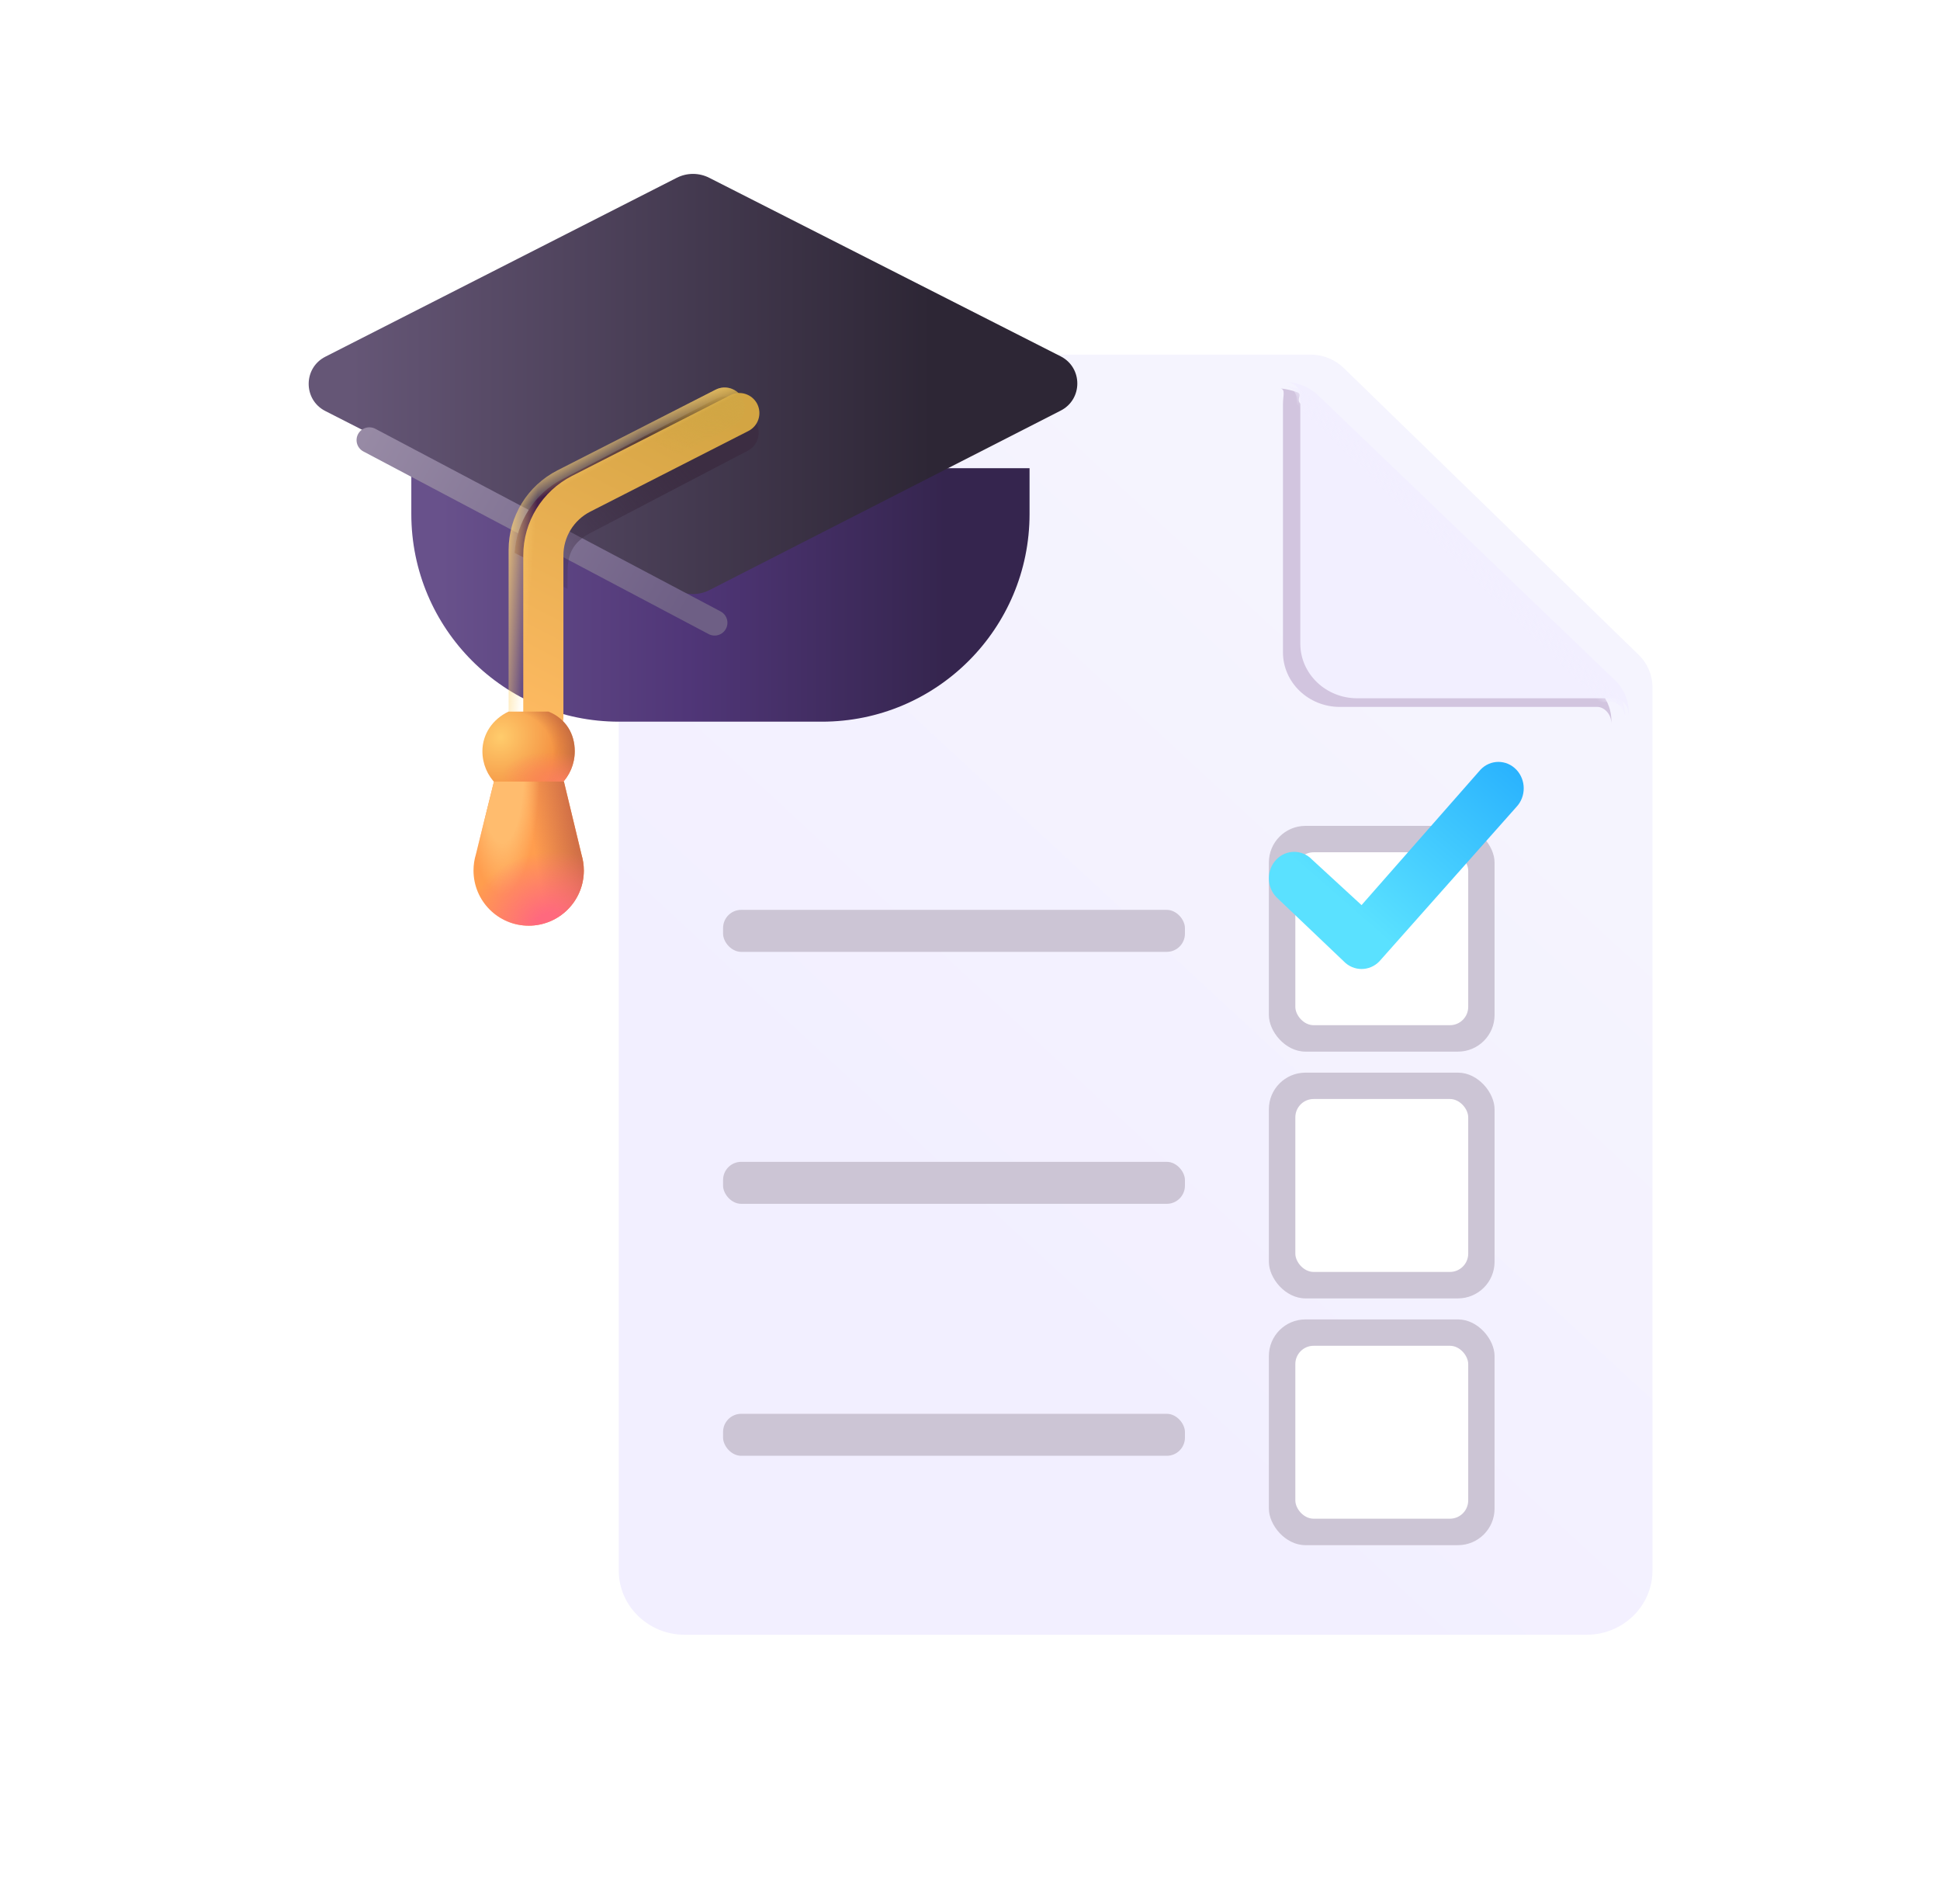
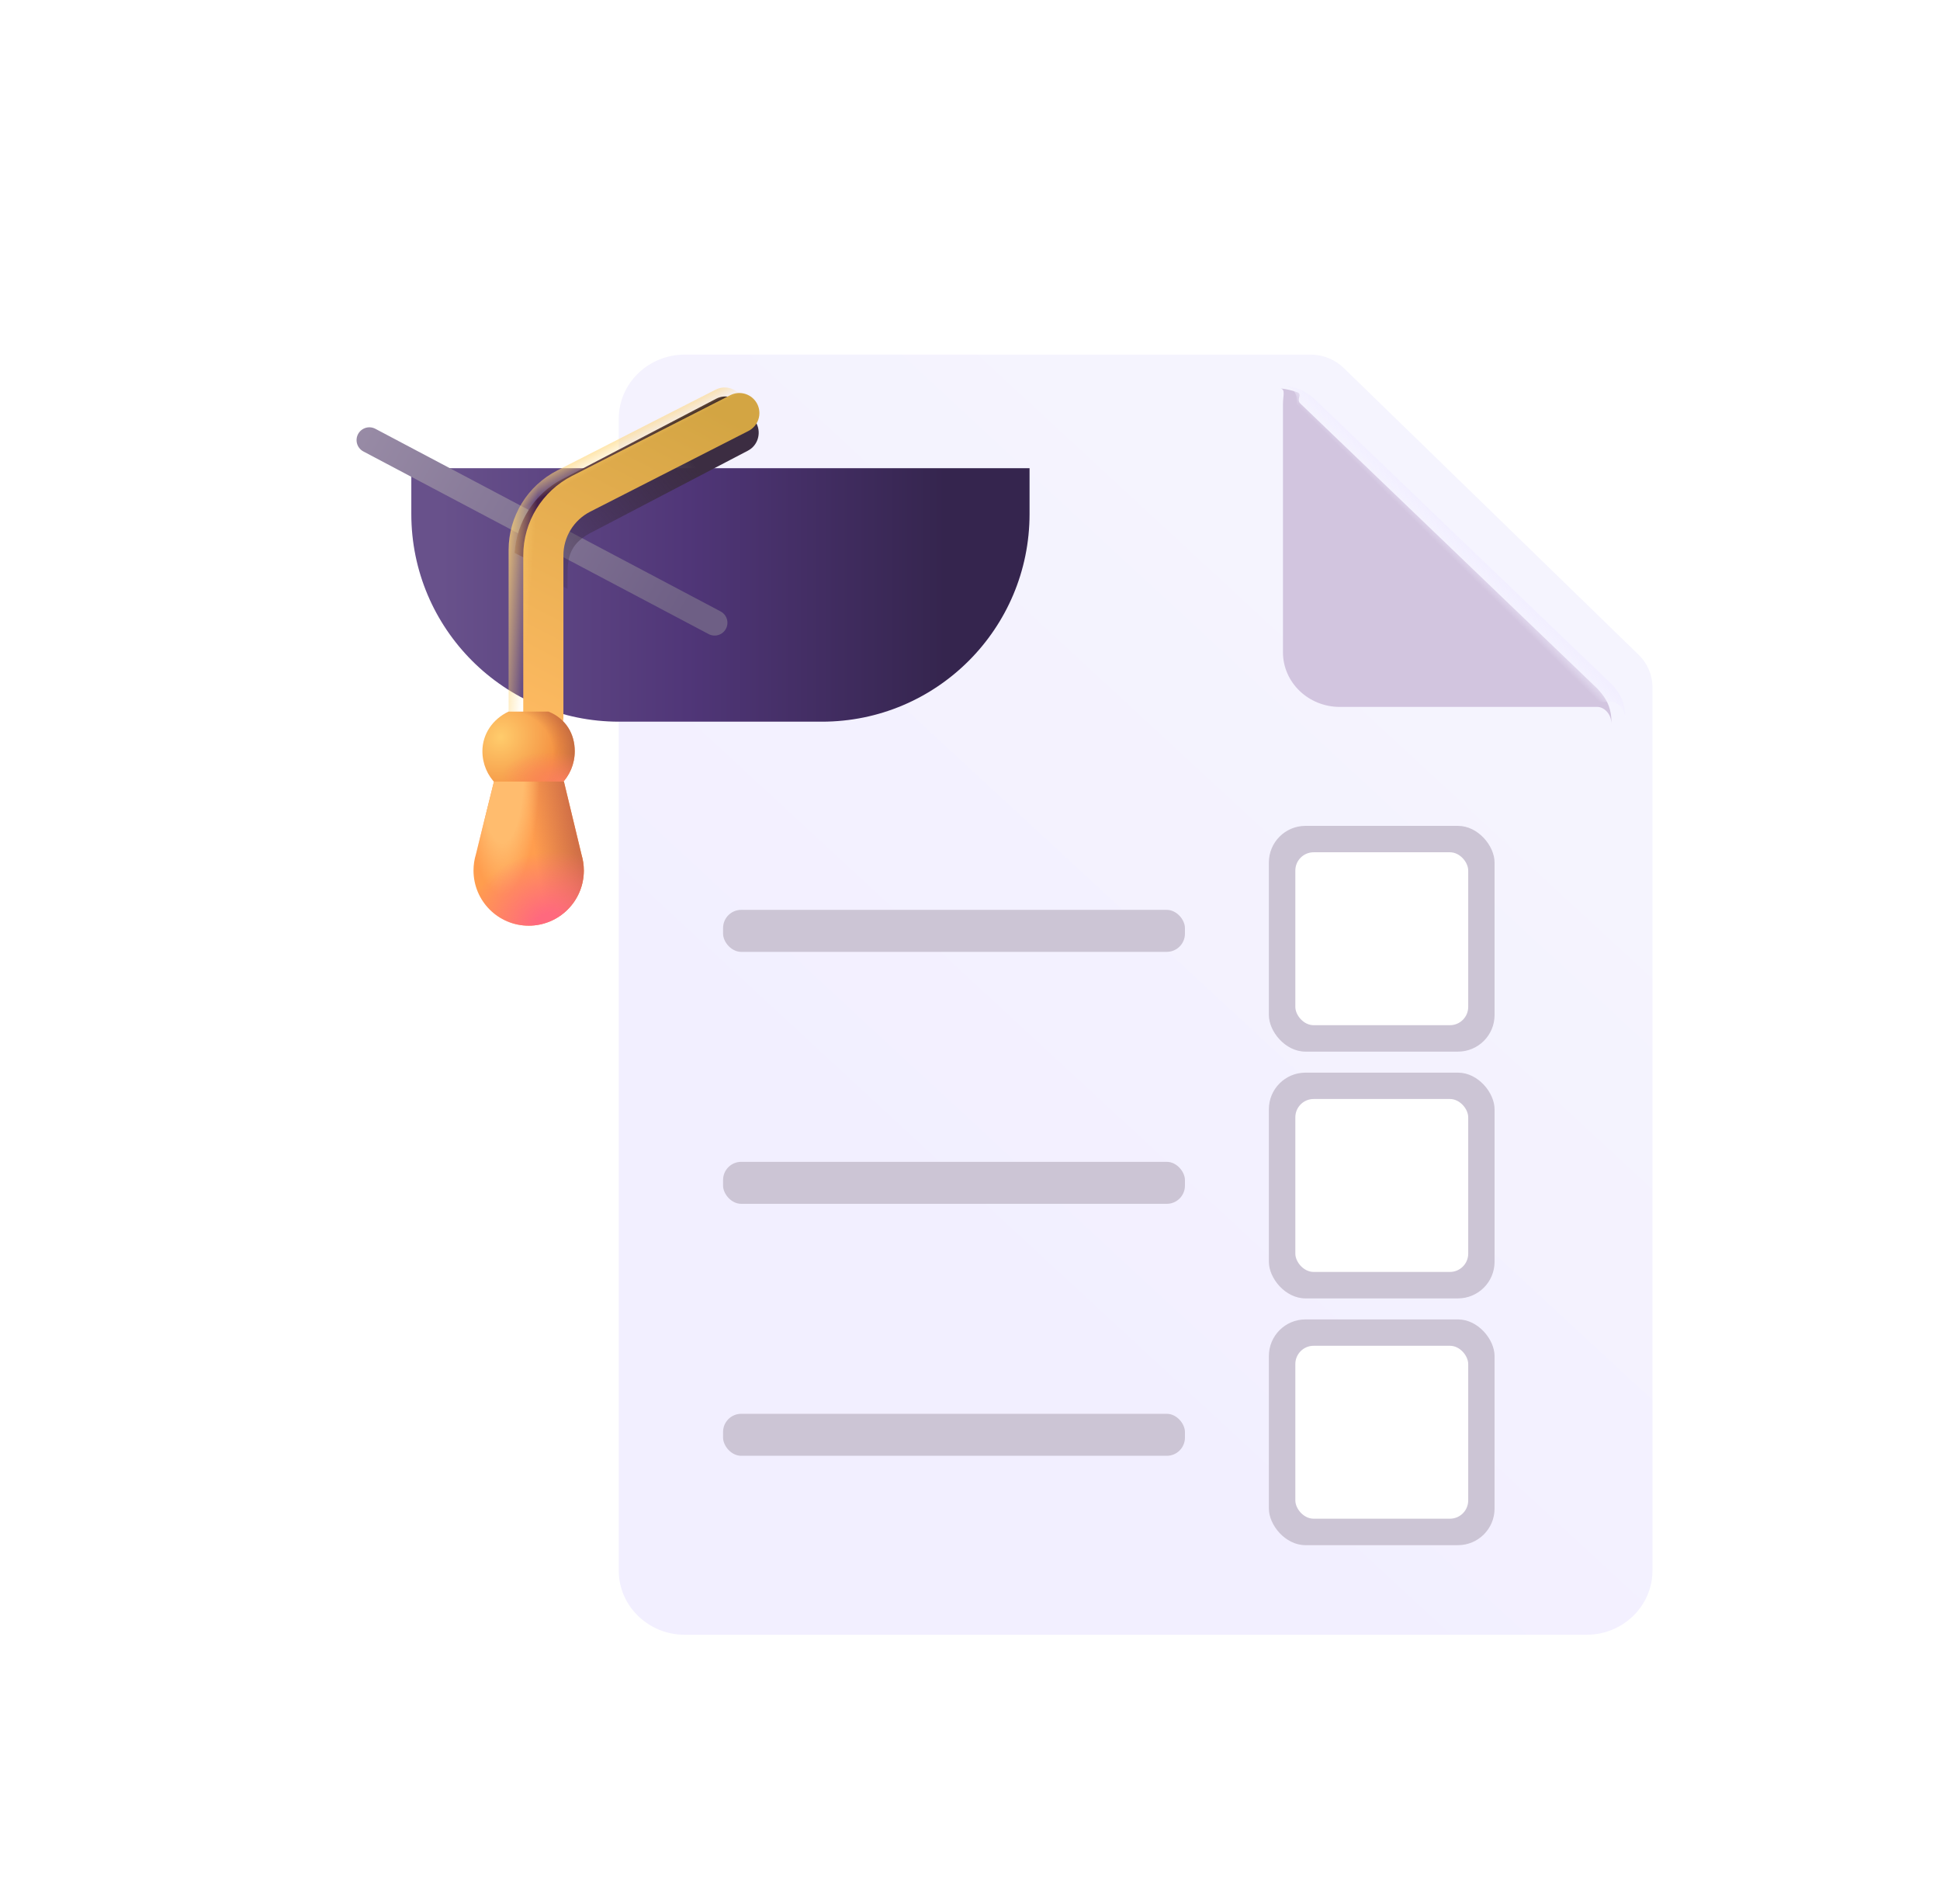
<svg xmlns="http://www.w3.org/2000/svg" width="53" height="52" viewBox="0 0 53 52" fill="none">
  <g filter="url(#filter0_iii_12552_140866)">
    <path d="M35.962 10.902C35.721 10.667 35.393 10.535 35.051 10.535H17.958C16.962 10.535 16.154 11.32 16.154 12.289V43.746C16.154 44.715 16.962 45.5 17.958 45.5H42.592C43.588 45.5 44.395 44.715 44.395 43.746V19.62C44.395 19.288 44.26 18.97 44.018 18.735L35.962 10.902Z" fill="url(#paint0_linear_12552_140866)" />
  </g>
  <g filter="url(#filter1_i_12552_140866)">
    <path d="M28.377 13.038H11.487V14.288C11.487 17.421 14.027 19.961 17.16 19.961H22.704C25.837 19.961 28.377 17.421 28.377 14.288V13.038Z" fill="url(#paint1_linear_12552_140866)" />
  </g>
  <g filter="url(#filter2_ii_12552_140866)">
-     <path d="M20.379 17.868L29.978 12.965C30.584 12.656 30.583 11.79 29.976 11.482L20.378 6.607C20.098 6.464 19.767 6.464 19.487 6.607L9.888 11.493C9.282 11.801 9.281 12.667 9.887 12.976L19.485 17.868C19.766 18.012 20.099 18.011 20.379 17.868Z" fill="url(#paint2_linear_12552_140866)" />
-   </g>
+     </g>
  <g filter="url(#filter3_f_12552_140866)">
    <path d="M19.523 17.009L10.091 12.021" stroke="url(#paint3_linear_12552_140866)" stroke-width="0.7" stroke-linecap="round" />
  </g>
  <g filter="url(#filter4_f_12552_140866)">
    <path d="M14.44 15.542L15.505 16.085V15.707C15.505 15.202 15.57 14.823 16.219 14.511L20.436 12.307C20.699 12.169 20.803 11.839 20.669 11.569C20.535 11.299 20.213 11.192 19.949 11.329L15.733 13.534C14.984 13.925 14.496 14.69 14.44 15.542Z" fill="url(#paint4_linear_12552_140866)" />
  </g>
  <g filter="url(#filter5_f_12552_140866)">
    <path d="M14.059 15.101L15.124 15.644V15.265C15.124 14.761 15.19 14.381 15.838 14.069L20.055 11.865C20.318 11.728 20.422 11.397 20.288 11.127C20.154 10.858 19.832 10.751 19.569 10.888L15.352 13.092C14.604 13.484 14.115 14.249 14.059 15.101Z" fill="url(#paint5_linear_12552_140866)" />
  </g>
  <g filter="url(#filter6_i_12552_140866)">
    <path fill-rule="evenodd" clip-rule="evenodd" d="M20.287 10.883C20.149 10.614 19.819 10.506 19.549 10.644L15.227 12.848C14.41 13.265 13.895 14.104 13.895 15.021V19.442C13.895 19.745 14.141 19.99 14.444 19.99C14.747 19.99 14.992 19.745 14.992 19.442V15.021C14.992 14.517 15.275 14.055 15.725 13.825L20.047 11.621C20.317 11.483 20.424 11.153 20.287 10.883Z" fill="url(#paint6_linear_12552_140866)" />
  </g>
-   <path fill-rule="evenodd" clip-rule="evenodd" d="M20.287 10.883C20.149 10.614 19.819 10.506 19.549 10.644L15.227 12.848C14.41 13.265 13.895 14.104 13.895 15.021V19.442C13.895 19.745 14.141 19.99 14.444 19.99C14.747 19.99 14.992 19.745 14.992 19.442V15.021C14.992 14.517 15.275 14.055 15.725 13.825L20.047 11.621C20.317 11.483 20.424 11.153 20.287 10.883Z" fill="url(#paint7_radial_12552_140866)" />
  <path fill-rule="evenodd" clip-rule="evenodd" d="M20.287 10.883C20.149 10.614 19.819 10.506 19.549 10.644L15.227 12.848C14.41 13.265 13.895 14.104 13.895 15.021V19.442C13.895 19.745 14.141 19.99 14.444 19.99C14.747 19.99 14.992 19.745 14.992 19.442V15.021C14.992 14.517 15.275 14.055 15.725 13.825L20.047 11.621C20.317 11.483 20.424 11.153 20.287 10.883Z" fill="url(#paint8_linear_12552_140866)" />
  <path fill-rule="evenodd" clip-rule="evenodd" d="M20.287 10.883C20.149 10.614 19.819 10.506 19.549 10.644L15.227 12.848C14.41 13.265 13.895 14.104 13.895 15.021V19.442C13.895 19.745 14.141 19.99 14.444 19.99C14.747 19.99 14.992 19.745 14.992 19.442V15.021C14.992 14.517 15.275 14.055 15.725 13.825L20.047 11.621C20.317 11.483 20.424 11.153 20.287 10.883Z" fill="url(#paint9_linear_12552_140866)" />
  <path d="M14.984 19.436C15.475 19.637 15.702 20.059 15.702 20.518C15.702 21.215 15.137 21.78 14.44 21.78C13.744 21.78 13.179 21.215 13.179 20.518C13.179 20.059 13.448 19.649 13.891 19.436H14.984Z" fill="url(#paint10_radial_12552_140866)" />
  <path d="M14.984 19.436C15.475 19.637 15.702 20.059 15.702 20.518C15.702 21.215 15.137 21.78 14.44 21.78C13.744 21.78 13.179 21.215 13.179 20.518C13.179 20.059 13.448 19.649 13.891 19.436H14.984Z" fill="url(#paint11_radial_12552_140866)" />
  <path d="M14.984 19.436C15.475 19.637 15.702 20.059 15.702 20.518C15.702 21.215 15.137 21.78 14.44 21.78C13.744 21.78 13.179 21.215 13.179 20.518C13.179 20.059 13.448 19.649 13.891 19.436H14.984Z" fill="url(#paint12_radial_12552_140866)" />
  <path d="M15.889 23.351L15.406 21.347H13.495L13.002 23.333C12.959 23.473 12.936 23.622 12.936 23.776C12.936 24.608 13.611 25.283 14.443 25.283C15.275 25.283 15.95 24.608 15.95 23.776C15.95 23.628 15.929 23.485 15.889 23.351Z" fill="#FF9D4E" />
  <path d="M15.889 23.351L15.406 21.347H13.495L13.002 23.333C12.959 23.473 12.936 23.622 12.936 23.776C12.936 24.608 13.611 25.283 14.443 25.283C15.275 25.283 15.95 24.608 15.95 23.776C15.95 23.628 15.929 23.485 15.889 23.351Z" fill="url(#paint13_linear_12552_140866)" />
  <path d="M15.889 23.351L15.406 21.347H13.495L13.002 23.333C12.959 23.473 12.936 23.622 12.936 23.776C12.936 24.608 13.611 25.283 14.443 25.283C15.275 25.283 15.95 24.608 15.95 23.776C15.95 23.628 15.929 23.485 15.889 23.351Z" fill="url(#paint14_radial_12552_140866)" />
  <path d="M15.889 23.351L15.406 21.347H13.495L13.002 23.333C12.959 23.473 12.936 23.622 12.936 23.776C12.936 24.608 13.611 25.283 14.443 25.283C15.275 25.283 15.95 24.608 15.95 23.776C15.95 23.628 15.929 23.485 15.889 23.351Z" fill="url(#paint15_radial_12552_140866)" />
  <g filter="url(#filter7_f_12552_140866)">
-     <path d="M35.05 11.048C35.05 10.797 35.124 10.637 34.982 10.61C35.117 10.619 35.314 10.666 35.438 10.712C35.598 10.773 35.401 10.905 35.526 11.023C35.529 11.026 35.533 11.03 35.537 11.033L43.643 18.812C43.668 18.835 43.692 18.86 43.714 18.885C43.825 19.01 43.908 19.154 43.96 19.308C44.002 19.431 44.023 19.56 44.023 19.691V19.77C44.023 19.481 43.805 19.308 43.643 19.308H36.605C35.746 19.308 35.05 18.64 35.05 17.815V11.048Z" fill="#D2C5DF" />
+     <path d="M35.05 11.048C35.05 10.797 35.124 10.637 34.982 10.61C35.117 10.619 35.314 10.666 35.438 10.712C35.598 10.773 35.401 10.905 35.526 11.023C35.529 11.026 35.533 11.03 35.537 11.033L43.643 18.812C43.825 19.01 43.908 19.154 43.96 19.308C44.002 19.431 44.023 19.56 44.023 19.691V19.77C44.023 19.481 43.805 19.308 43.643 19.308H36.605C35.746 19.308 35.05 18.64 35.05 17.815V11.048Z" fill="#D2C5DF" />
  </g>
  <g filter="url(#filter8_ii_12552_140866)">
-     <path d="M35.424 10.912C35.424 10.661 35.219 10.562 35.077 10.535C35.212 10.543 35.344 10.572 35.468 10.619C35.628 10.679 35.775 10.77 35.9 10.887C35.904 10.89 35.908 10.893 35.911 10.897L44.018 18.675C44.043 18.699 44.066 18.724 44.089 18.749C44.2 18.874 44.283 19.018 44.335 19.172C44.376 19.295 44.398 19.424 44.398 19.555V19.634C44.398 19.345 44.18 19.172 44.018 19.172H36.98C36.121 19.172 35.424 18.504 35.424 17.679V10.912Z" fill="url(#paint16_linear_12552_140866)" />
-   </g>
+     </g>
  <path d="M35.424 10.912C35.424 10.661 35.219 10.562 35.077 10.535C35.212 10.543 35.344 10.572 35.468 10.619C35.628 10.679 35.775 10.77 35.9 10.887C35.904 10.89 35.908 10.893 35.911 10.897L44.018 18.675C44.043 18.699 44.066 18.724 44.089 18.749C44.2 18.874 44.283 19.018 44.335 19.172C44.376 19.295 44.398 19.424 44.398 19.555V19.634C44.398 19.345 44.18 19.172 44.018 19.172H36.98C36.121 19.172 35.424 18.504 35.424 17.679V10.912Z" fill="url(#paint17_linear_12552_140866)" />
  <rect x="19.754" y="24.851" width="12.618" height="1.147" rx="0.496" fill="url(#paint18_linear_12552_140866)" />
  <rect x="34.665" y="22.557" width="6.166" height="6.166" rx="1" fill="#CCC5D5" />
  <rect x="35.388" y="23.278" width="4.723" height="4.723" rx="0.5" fill="white" />
  <g filter="url(#filter9_i_12552_140866)">
-     <path d="M37.197 27.066C37.021 27.066 36.844 26.996 36.709 26.855L34.867 25.101C34.598 24.818 34.598 24.36 34.867 24.078C35.137 23.796 35.575 23.796 35.845 24.078L37.197 25.321L40.448 21.621C40.718 21.339 41.155 21.339 41.425 21.621C41.695 21.903 41.695 22.361 41.425 22.643L37.686 26.855C37.551 26.996 37.374 27.066 37.197 27.066Z" fill="url(#paint19_linear_12552_140866)" />
-   </g>
+     </g>
  <rect x="19.754" y="31.733" width="12.618" height="1.147" rx="0.496" fill="url(#paint20_linear_12552_140866)" />
  <rect x="34.665" y="29.297" width="6.166" height="6.166" rx="1" fill="#CCC5D5" />
  <rect x="35.388" y="30.017" width="4.723" height="4.723" rx="0.5" fill="white" />
  <rect x="19.754" y="38.615" width="12.618" height="1.147" rx="0.496" fill="url(#paint21_linear_12552_140866)" />
  <rect x="34.665" y="36.037" width="6.166" height="6.166" rx="1" fill="#CCC5D5" />
  <rect x="35.388" y="36.757" width="4.723" height="4.723" rx="0.5" fill="white" />
  <defs>
    <filter id="filter0_iii_12552_140866" x="16.004" y="9.635" width="29.291" height="36.015" filterUnits="userSpaceOnUse" color-interpolation-filters="sRGB">
      <feFlood flood-opacity="0" result="BackgroundImageFix" />
      <feBlend mode="normal" in="SourceGraphic" in2="BackgroundImageFix" result="shape" />
      <feColorMatrix in="SourceAlpha" type="matrix" values="0 0 0 0 0 0 0 0 0 0 0 0 0 0 0 0 0 0 127 0" result="hardAlpha" />
      <feOffset dx="0.9" dy="-0.9" />
      <feGaussianBlur stdDeviation="1.45" />
      <feComposite in2="hardAlpha" operator="arithmetic" k2="-1" k3="1" />
      <feColorMatrix type="matrix" values="0 0 0 0 0.785 0 0 0 0 0.743 0 0 0 0 0.832 0 0 0 1 0" />
      <feBlend mode="normal" in2="shape" result="effect1_innerShadow_12552_140866" />
      <feColorMatrix in="SourceAlpha" type="matrix" values="0 0 0 0 0 0 0 0 0 0 0 0 0 0 0 0 0 0 127 0" result="hardAlpha" />
      <feOffset dy="-0.1" />
      <feGaussianBlur stdDeviation="0.2" />
      <feComposite in2="hardAlpha" operator="arithmetic" k2="-1" k3="1" />
      <feColorMatrix type="matrix" values="0 0 0 0 0.784 0 0 0 0 0.741 0 0 0 0 0.831 0 0 0 1 0" />
      <feBlend mode="normal" in2="effect1_innerShadow_12552_140866" result="effect2_innerShadow_12552_140866" />
      <feColorMatrix in="SourceAlpha" type="matrix" values="0 0 0 0 0 0 0 0 0 0 0 0 0 0 0 0 0 0 127 0" result="hardAlpha" />
      <feOffset dx="-0.15" dy="0.15" />
      <feGaussianBlur stdDeviation="0.2" />
      <feComposite in2="hardAlpha" operator="arithmetic" k2="-1" k3="1" />
      <feColorMatrix type="matrix" values="0 0 0 0 0.944 0 0 0 0 0.91 0 0 0 0 0.982 0 0 0 1 0" />
      <feBlend mode="normal" in2="effect2_innerShadow_12552_140866" result="effect3_innerShadow_12552_140866" />
    </filter>
    <filter id="filter1_i_12552_140866" x="11.236" y="12.788" width="17.141" height="7.173" filterUnits="userSpaceOnUse" color-interpolation-filters="sRGB">
      <feFlood flood-opacity="0" result="BackgroundImageFix" />
      <feBlend mode="normal" in="SourceGraphic" in2="BackgroundImageFix" result="shape" />
      <feColorMatrix in="SourceAlpha" type="matrix" values="0 0 0 0 0 0 0 0 0 0 0 0 0 0 0 0 0 0 127 0" result="hardAlpha" />
      <feOffset dx="-0.25" dy="-0.25" />
      <feGaussianBlur stdDeviation="0.25" />
      <feComposite in2="hardAlpha" operator="arithmetic" k2="-1" k3="1" />
      <feColorMatrix type="matrix" values="0 0 0 0 0.471 0 0 0 0 0.373 0 0 0 0 0.659 0 0 0 1 0" />
      <feBlend mode="normal" in2="shape" result="effect1_innerShadow_12552_140866" />
    </filter>
    <filter id="filter2_ii_12552_140866" x="8.433" y="5.75" width="21.999" height="12.226" filterUnits="userSpaceOnUse" color-interpolation-filters="sRGB">
      <feFlood flood-opacity="0" result="BackgroundImageFix" />
      <feBlend mode="normal" in="SourceGraphic" in2="BackgroundImageFix" result="shape" />
      <feColorMatrix in="SourceAlpha" type="matrix" values="0 0 0 0 0 0 0 0 0 0 0 0 0 0 0 0 0 0 127 0" result="hardAlpha" />
      <feOffset dy="-1.25" />
      <feGaussianBlur stdDeviation="0.375" />
      <feComposite in2="hardAlpha" operator="arithmetic" k2="-1" k3="1" />
      <feColorMatrix type="matrix" values="0 0 0 0 0.133 0 0 0 0 0.098 0 0 0 0 0.176 0 0 0 1 0" />
      <feBlend mode="normal" in2="shape" result="effect1_innerShadow_12552_140866" />
      <feColorMatrix in="SourceAlpha" type="matrix" values="0 0 0 0 0 0 0 0 0 0 0 0 0 0 0 0 0 0 127 0" result="hardAlpha" />
      <feOffset dx="-1" dy="-0.5" />
      <feGaussianBlur stdDeviation="0.5" />
      <feComposite in2="hardAlpha" operator="arithmetic" k2="-1" k3="1" />
      <feColorMatrix type="matrix" values="0 0 0 0 0.373 0 0 0 0 0.255 0 0 0 0 0.502 0 0 0 1 0" />
      <feBlend mode="normal" in2="effect1_innerShadow_12552_140866" result="effect2_innerShadow_12552_140866" />
    </filter>
    <filter id="filter3_f_12552_140866" x="9.241" y="11.172" width="11.132" height="6.688" filterUnits="userSpaceOnUse" color-interpolation-filters="sRGB">
      <feFlood flood-opacity="0" result="BackgroundImageFix" />
      <feBlend mode="normal" in="SourceGraphic" in2="BackgroundImageFix" result="shape" />
      <feGaussianBlur stdDeviation="0.25" result="effect1_foregroundBlur_12552_140866" />
    </filter>
    <filter id="filter4_f_12552_140866" x="13.94" y="10.77" width="7.287" height="5.815" filterUnits="userSpaceOnUse" color-interpolation-filters="sRGB">
      <feFlood flood-opacity="0" result="BackgroundImageFix" />
      <feBlend mode="normal" in="SourceGraphic" in2="BackgroundImageFix" result="shape" />
      <feGaussianBlur stdDeviation="0.25" result="effect1_foregroundBlur_12552_140866" />
    </filter>
    <filter id="filter5_f_12552_140866" x="13.66" y="10.428" width="7.087" height="5.615" filterUnits="userSpaceOnUse" color-interpolation-filters="sRGB">
      <feFlood flood-opacity="0" result="BackgroundImageFix" />
      <feBlend mode="normal" in="SourceGraphic" in2="BackgroundImageFix" result="shape" />
      <feGaussianBlur stdDeviation="0.2" result="effect1_foregroundBlur_12552_140866" />
    </filter>
    <filter id="filter6_i_12552_140866" x="13.896" y="10.584" width="6.851" height="9.556" filterUnits="userSpaceOnUse" color-interpolation-filters="sRGB">
      <feFlood flood-opacity="0" result="BackgroundImageFix" />
      <feBlend mode="normal" in="SourceGraphic" in2="BackgroundImageFix" result="shape" />
      <feColorMatrix in="SourceAlpha" type="matrix" values="0 0 0 0 0 0 0 0 0 0 0 0 0 0 0 0 0 0 127 0" result="hardAlpha" />
      <feOffset dx="0.4" dy="0.15" />
      <feGaussianBlur stdDeviation="0.325" />
      <feComposite in2="hardAlpha" operator="arithmetic" k2="-1" k3="1" />
      <feColorMatrix type="matrix" values="0 0 0 0 0.8 0 0 0 0 0.459 0 0 0 0 0.227 0 0 0 1 0" />
      <feBlend mode="normal" in2="shape" result="effect1_innerShadow_12552_140866" />
    </filter>
    <filter id="filter7_f_12552_140866" x="34.482" y="10.11" width="10.041" height="10.159" filterUnits="userSpaceOnUse" color-interpolation-filters="sRGB">
      <feFlood flood-opacity="0" result="BackgroundImageFix" />
      <feBlend mode="normal" in="SourceGraphic" in2="BackgroundImageFix" result="shape" />
      <feGaussianBlur stdDeviation="0.25" result="effect1_foregroundBlur_12552_140866" />
    </filter>
    <filter id="filter8_ii_12552_140866" x="35.077" y="10.435" width="9.42" height="9.199" filterUnits="userSpaceOnUse" color-interpolation-filters="sRGB">
      <feFlood flood-opacity="0" result="BackgroundImageFix" />
      <feBlend mode="normal" in="SourceGraphic" in2="BackgroundImageFix" result="shape" />
      <feColorMatrix in="SourceAlpha" type="matrix" values="0 0 0 0 0 0 0 0 0 0 0 0 0 0 0 0 0 0 127 0" result="hardAlpha" />
      <feOffset dx="0.1" />
      <feGaussianBlur stdDeviation="0.075" />
      <feComposite in2="hardAlpha" operator="arithmetic" k2="-1" k3="1" />
      <feColorMatrix type="matrix" values="0 0 0 0 0.949 0 0 0 0 0.937 0 0 0 0 1 0 0 0 1 0" />
      <feBlend mode="normal" in2="shape" result="effect1_innerShadow_12552_140866" />
      <feColorMatrix in="SourceAlpha" type="matrix" values="0 0 0 0 0 0 0 0 0 0 0 0 0 0 0 0 0 0 127 0" result="hardAlpha" />
      <feOffset dy="-0.1" />
      <feGaussianBlur stdDeviation="0.075" />
      <feComposite in2="hardAlpha" operator="arithmetic" k2="-1" k3="1" />
      <feColorMatrix type="matrix" values="0 0 0 0 0.949 0 0 0 0 0.937 0 0 0 0 1 0 0 0 1 0" />
      <feBlend mode="normal" in2="effect1_innerShadow_12552_140866" result="effect2_innerShadow_12552_140866" />
    </filter>
    <filter id="filter9_i_12552_140866" x="34.665" y="20.809" width="6.963" height="6.257" filterUnits="userSpaceOnUse" color-interpolation-filters="sRGB">
      <feFlood flood-opacity="0" result="BackgroundImageFix" />
      <feBlend mode="normal" in="SourceGraphic" in2="BackgroundImageFix" result="shape" />
      <feColorMatrix in="SourceAlpha" type="matrix" values="0 0 0 0 0 0 0 0 0 0 0 0 0 0 0 0 0 0 127 0" result="hardAlpha" />
      <feOffset dy="-0.6" />
      <feGaussianBlur stdDeviation="0.3" />
      <feComposite in2="hardAlpha" operator="arithmetic" k2="-1" k3="1" />
      <feColorMatrix type="matrix" values="0 0 0 0 0.008 0 0 0 0 0.605 0 0 0 0 0.94 0 0 0 1 0" />
      <feBlend mode="normal" in2="shape" result="effect1_innerShadow_12552_140866" />
    </filter>
    <linearGradient id="paint0_linear_12552_140866" x1="35.24" y1="16.248" x2="20.912" y2="31.743" gradientUnits="userSpaceOnUse">
      <stop stop-color="#F5F4FE" />
      <stop offset="1" stop-color="#F2EFFF" />
    </linearGradient>
    <linearGradient id="paint1_linear_12552_140866" x1="12.314" y1="16.5" x2="27.443" y2="16.5" gradientUnits="userSpaceOnUse">
      <stop stop-color="#68518B" />
      <stop stop-color="#68518B" />
      <stop offset="0.444" stop-color="#503678" />
      <stop offset="0.909" stop-color="#35254E" />
    </linearGradient>
    <linearGradient id="paint2_linear_12552_140866" x1="10.618" y1="12.238" x2="26.451" y2="12.238" gradientUnits="userSpaceOnUse">
      <stop stop-color="#655676" />
      <stop offset="1" stop-color="#2D2635" />
    </linearGradient>
    <linearGradient id="paint3_linear_12552_140866" x1="18.507" y1="17.009" x2="9.288" y2="11.714" gradientUnits="userSpaceOnUse">
      <stop stop-color="#6E5F85" />
      <stop offset="1" stop-color="#9A8DA7" />
    </linearGradient>
    <linearGradient id="paint4_linear_12552_140866" x1="18.748" y1="12.43" x2="13.896" y2="16.4" gradientUnits="userSpaceOnUse">
      <stop stop-color="#3C2D42" />
      <stop offset="1" stop-color="#3D2C43" stop-opacity="0" />
    </linearGradient>
    <linearGradient id="paint5_linear_12552_140866" x1="19.06" y1="12.033" x2="15.245" y2="15.407" gradientUnits="userSpaceOnUse">
      <stop stop-color="#2C1A20" />
      <stop offset="1" stop-color="#4C2350" />
    </linearGradient>
    <linearGradient id="paint6_linear_12552_140866" x1="18.888" y1="10.955" x2="14.255" y2="19.99" gradientUnits="userSpaceOnUse">
      <stop stop-color="#D3A543" />
      <stop offset="1" stop-color="#FFBA62" />
    </linearGradient>
    <radialGradient id="paint7_radial_12552_140866" cx="0" cy="0" r="1" gradientUnits="userSpaceOnUse" gradientTransform="translate(20.082 10.35) rotate(153.041) scale(2.946 1.837)">
      <stop stop-color="#D0A745" />
      <stop offset="1" stop-color="#D0A745" stop-opacity="0" />
    </radialGradient>
    <linearGradient id="paint8_linear_12552_140866" x1="13.585" y1="16.214" x2="14.49" y2="16.282" gradientUnits="userSpaceOnUse">
      <stop stop-color="#FFD574" />
      <stop offset="1" stop-color="#FFD574" stop-opacity="0" />
    </linearGradient>
    <linearGradient id="paint9_linear_12552_140866" x1="15.237" y1="12.512" x2="15.588" y2="13.18" gradientUnits="userSpaceOnUse">
      <stop stop-color="#FFD574" />
      <stop offset="1" stop-color="#FFD574" stop-opacity="0" />
    </linearGradient>
    <radialGradient id="paint10_radial_12552_140866" cx="0" cy="0" r="1" gradientUnits="userSpaceOnUse" gradientTransform="translate(13.672 20.131) rotate(42.663) scale(1.57 1.691)">
      <stop stop-color="#FFCC6C" />
      <stop offset="1" stop-color="#F49041" />
    </radialGradient>
    <radialGradient id="paint11_radial_12552_140866" cx="0" cy="0" r="1" gradientUnits="userSpaceOnUse" gradientTransform="translate(13.455 20.81) rotate(-22.551) scale(2.818 2.267)">
      <stop offset="0.6" stop-color="#B25D41" stop-opacity="0" />
      <stop offset="0.911" stop-color="#B25D41" />
    </radialGradient>
    <radialGradient id="paint12_radial_12552_140866" cx="0" cy="0" r="1" gradientUnits="userSpaceOnUse" gradientTransform="translate(15.418 21.405) rotate(-171.142) scale(1.719 0.835)">
      <stop stop-color="#FD805E" />
      <stop offset="1" stop-color="#FD805E" stop-opacity="0" />
    </radialGradient>
    <linearGradient id="paint13_linear_12552_140866" x1="15.796" y1="23.315" x2="14.649" y2="23.502" gradientUnits="userSpaceOnUse">
      <stop stop-color="#D17047" />
      <stop offset="1" stop-color="#D17047" stop-opacity="0" />
    </linearGradient>
    <radialGradient id="paint14_radial_12552_140866" cx="0" cy="0" r="1" gradientUnits="userSpaceOnUse" gradientTransform="translate(13.722 21.142) rotate(90) scale(3.308 1.015)">
      <stop offset="0.567" stop-color="#FFBC6E" />
      <stop offset="1" stop-color="#FFBC6E" stop-opacity="0" />
    </radialGradient>
    <radialGradient id="paint15_radial_12552_140866" cx="0" cy="0" r="1" gradientUnits="userSpaceOnUse" gradientTransform="translate(15.002 25.283) rotate(-102.633) scale(2.017 2.329)">
      <stop offset="0.165" stop-color="#FF697E" />
      <stop offset="1" stop-color="#FF697E" stop-opacity="0" />
    </radialGradient>
    <linearGradient id="paint16_linear_12552_140866" x1="36.072" y1="18.822" x2="39.354" y2="15.402" gradientUnits="userSpaceOnUse">
      <stop stop-color="#F2EFFF" />
      <stop offset="1" stop-color="#F2EFFF" />
    </linearGradient>
    <linearGradient id="paint17_linear_12552_140866" x1="40.265" y1="14.896" x2="39.468" y2="15.707" gradientUnits="userSpaceOnUse">
      <stop offset="0.119" stop-color="#F2EFFF" />
      <stop offset="0.577" stop-color="#F2EFFF" stop-opacity="0" />
    </linearGradient>
    <linearGradient id="paint18_linear_12552_140866" x1="19.754" y1="25.424" x2="32.371" y2="25.424" gradientUnits="userSpaceOnUse">
      <stop stop-color="#CCC5D5" />
      <stop offset="1" stop-color="#CCC5D5" />
    </linearGradient>
    <linearGradient id="paint19_linear_12552_140866" x1="37.533" y1="25.997" x2="41.547" y2="21.409" gradientUnits="userSpaceOnUse">
      <stop stop-color="#5AE1FF" />
      <stop offset="1" stop-color="#28B1FE" />
    </linearGradient>
    <linearGradient id="paint20_linear_12552_140866" x1="19.754" y1="32.307" x2="32.371" y2="32.307" gradientUnits="userSpaceOnUse">
      <stop stop-color="#CCC5D5" />
      <stop offset="1" stop-color="#CCC5D5" />
    </linearGradient>
    <linearGradient id="paint21_linear_12552_140866" x1="19.754" y1="39.189" x2="32.371" y2="39.189" gradientUnits="userSpaceOnUse">
      <stop stop-color="#CCC5D5" />
      <stop offset="1" stop-color="#CCC5D5" />
    </linearGradient>
  </defs>
</svg>